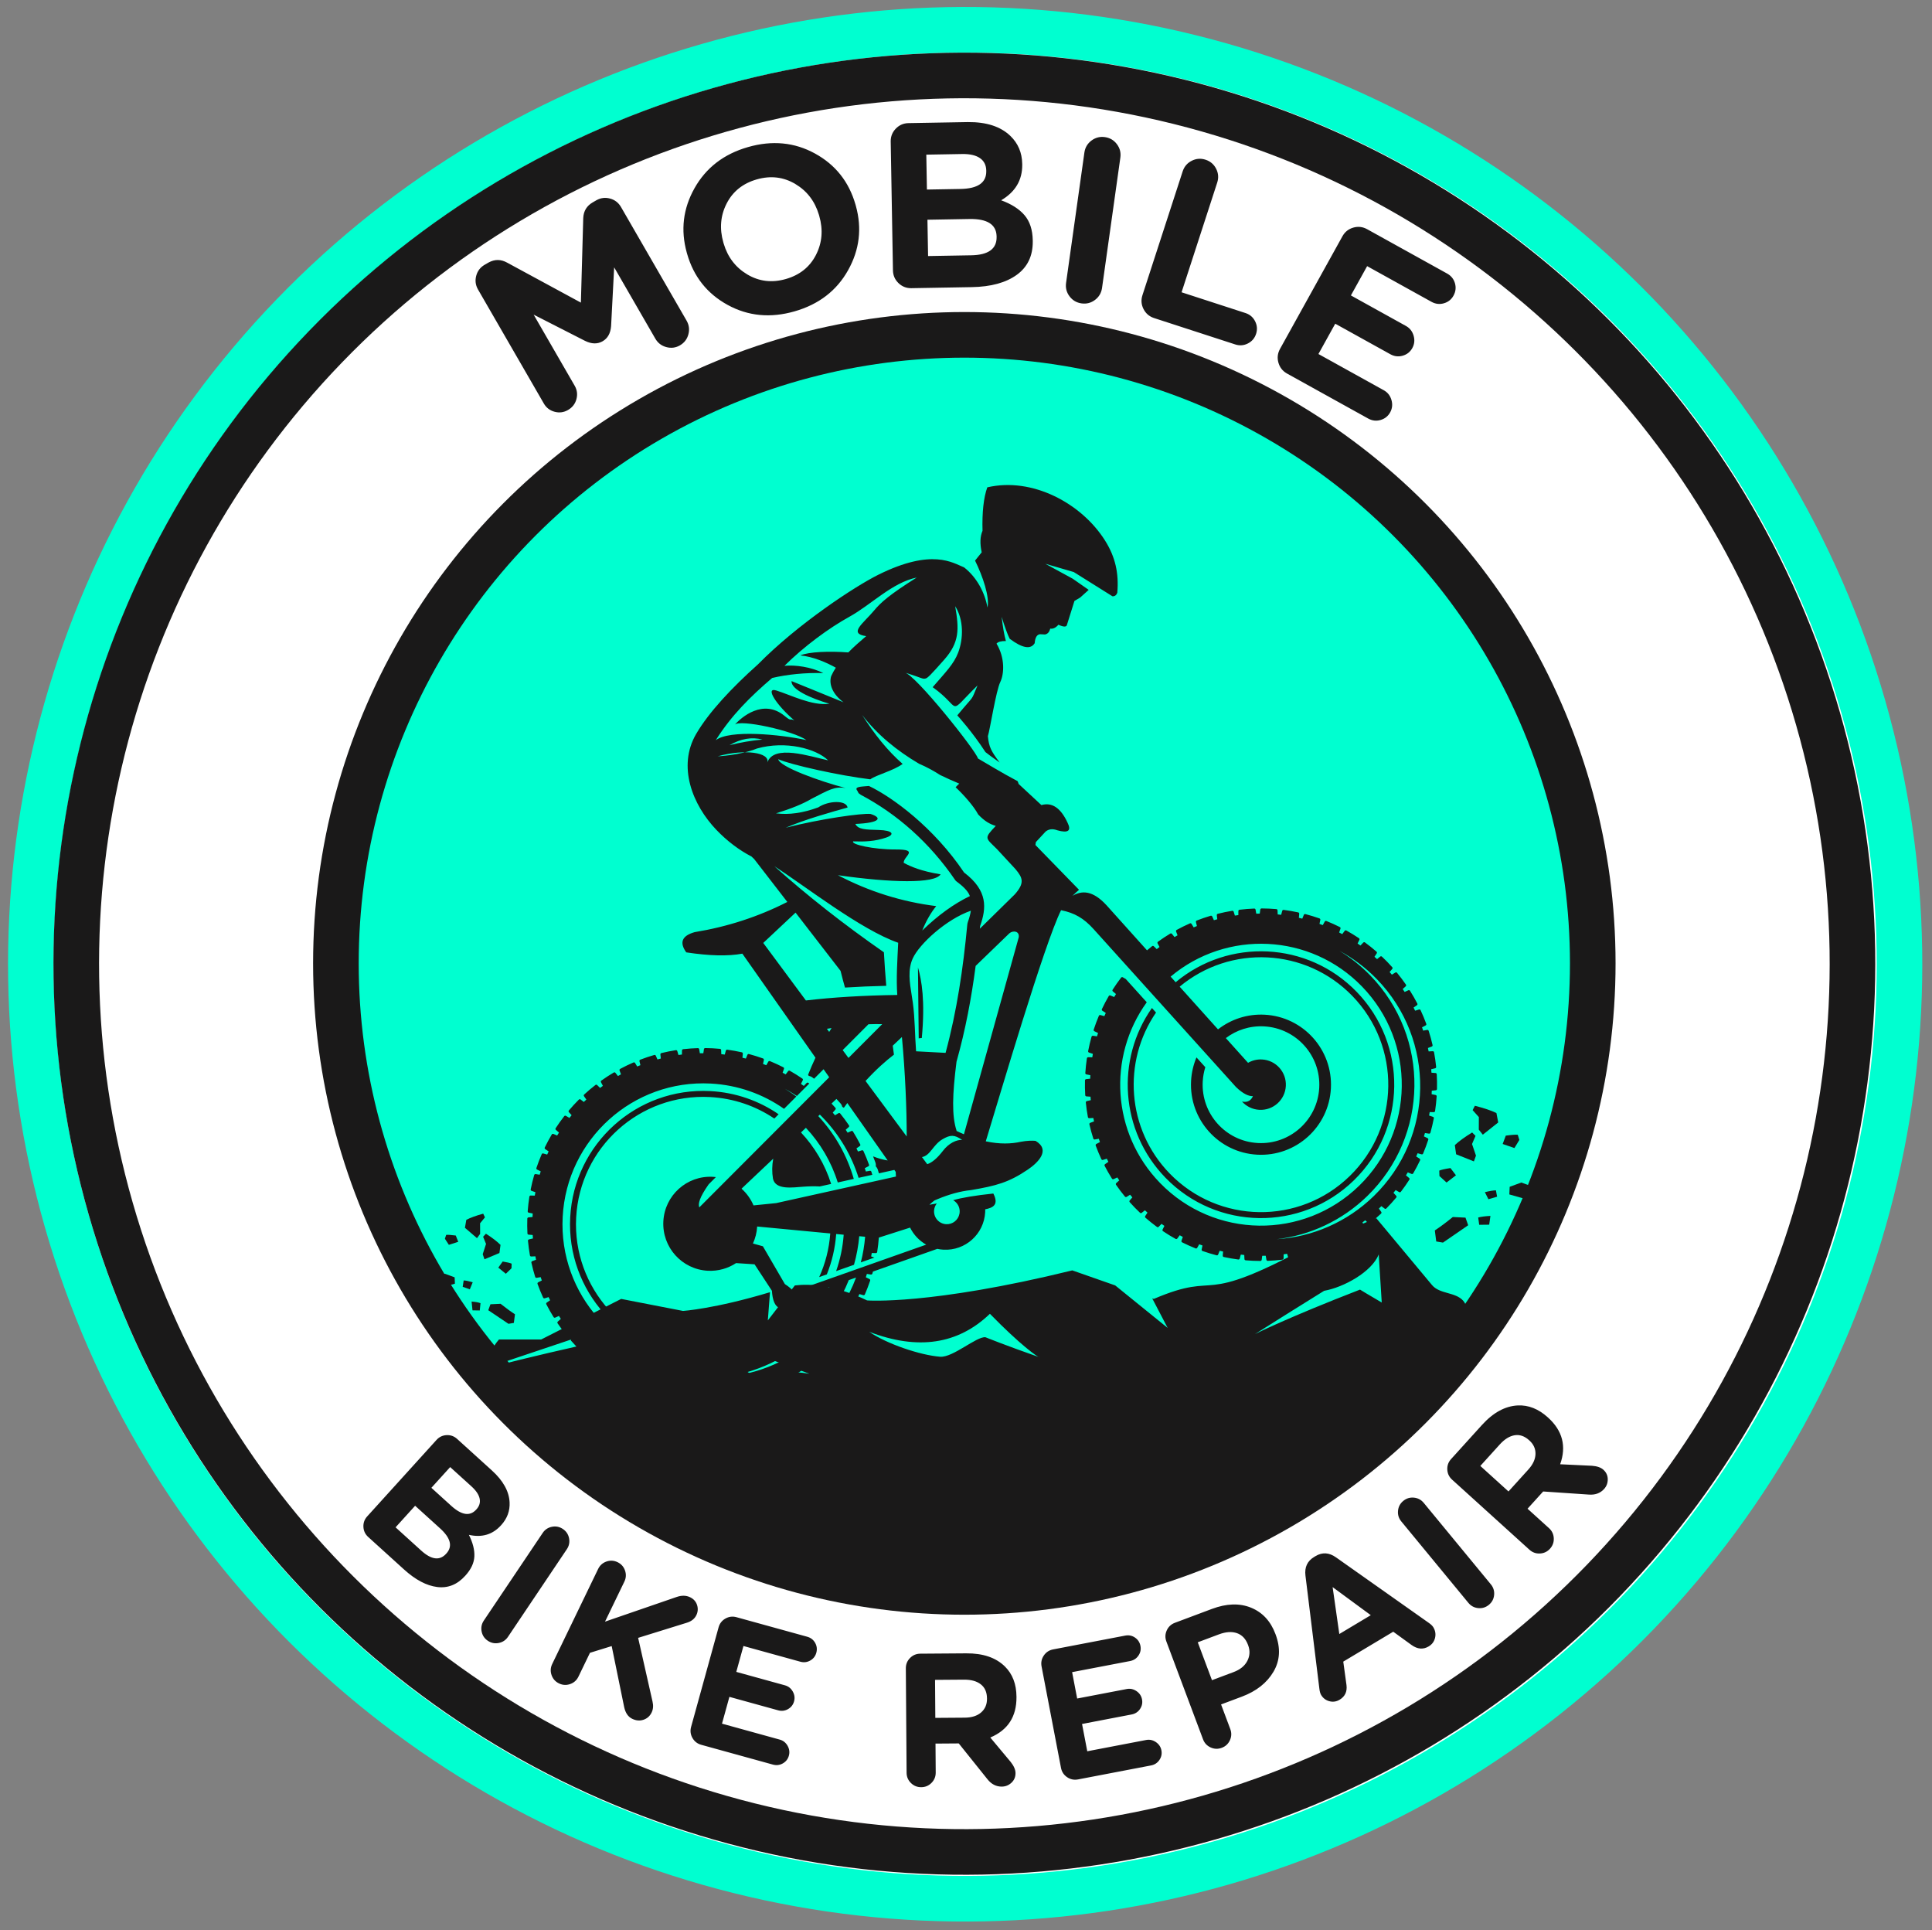
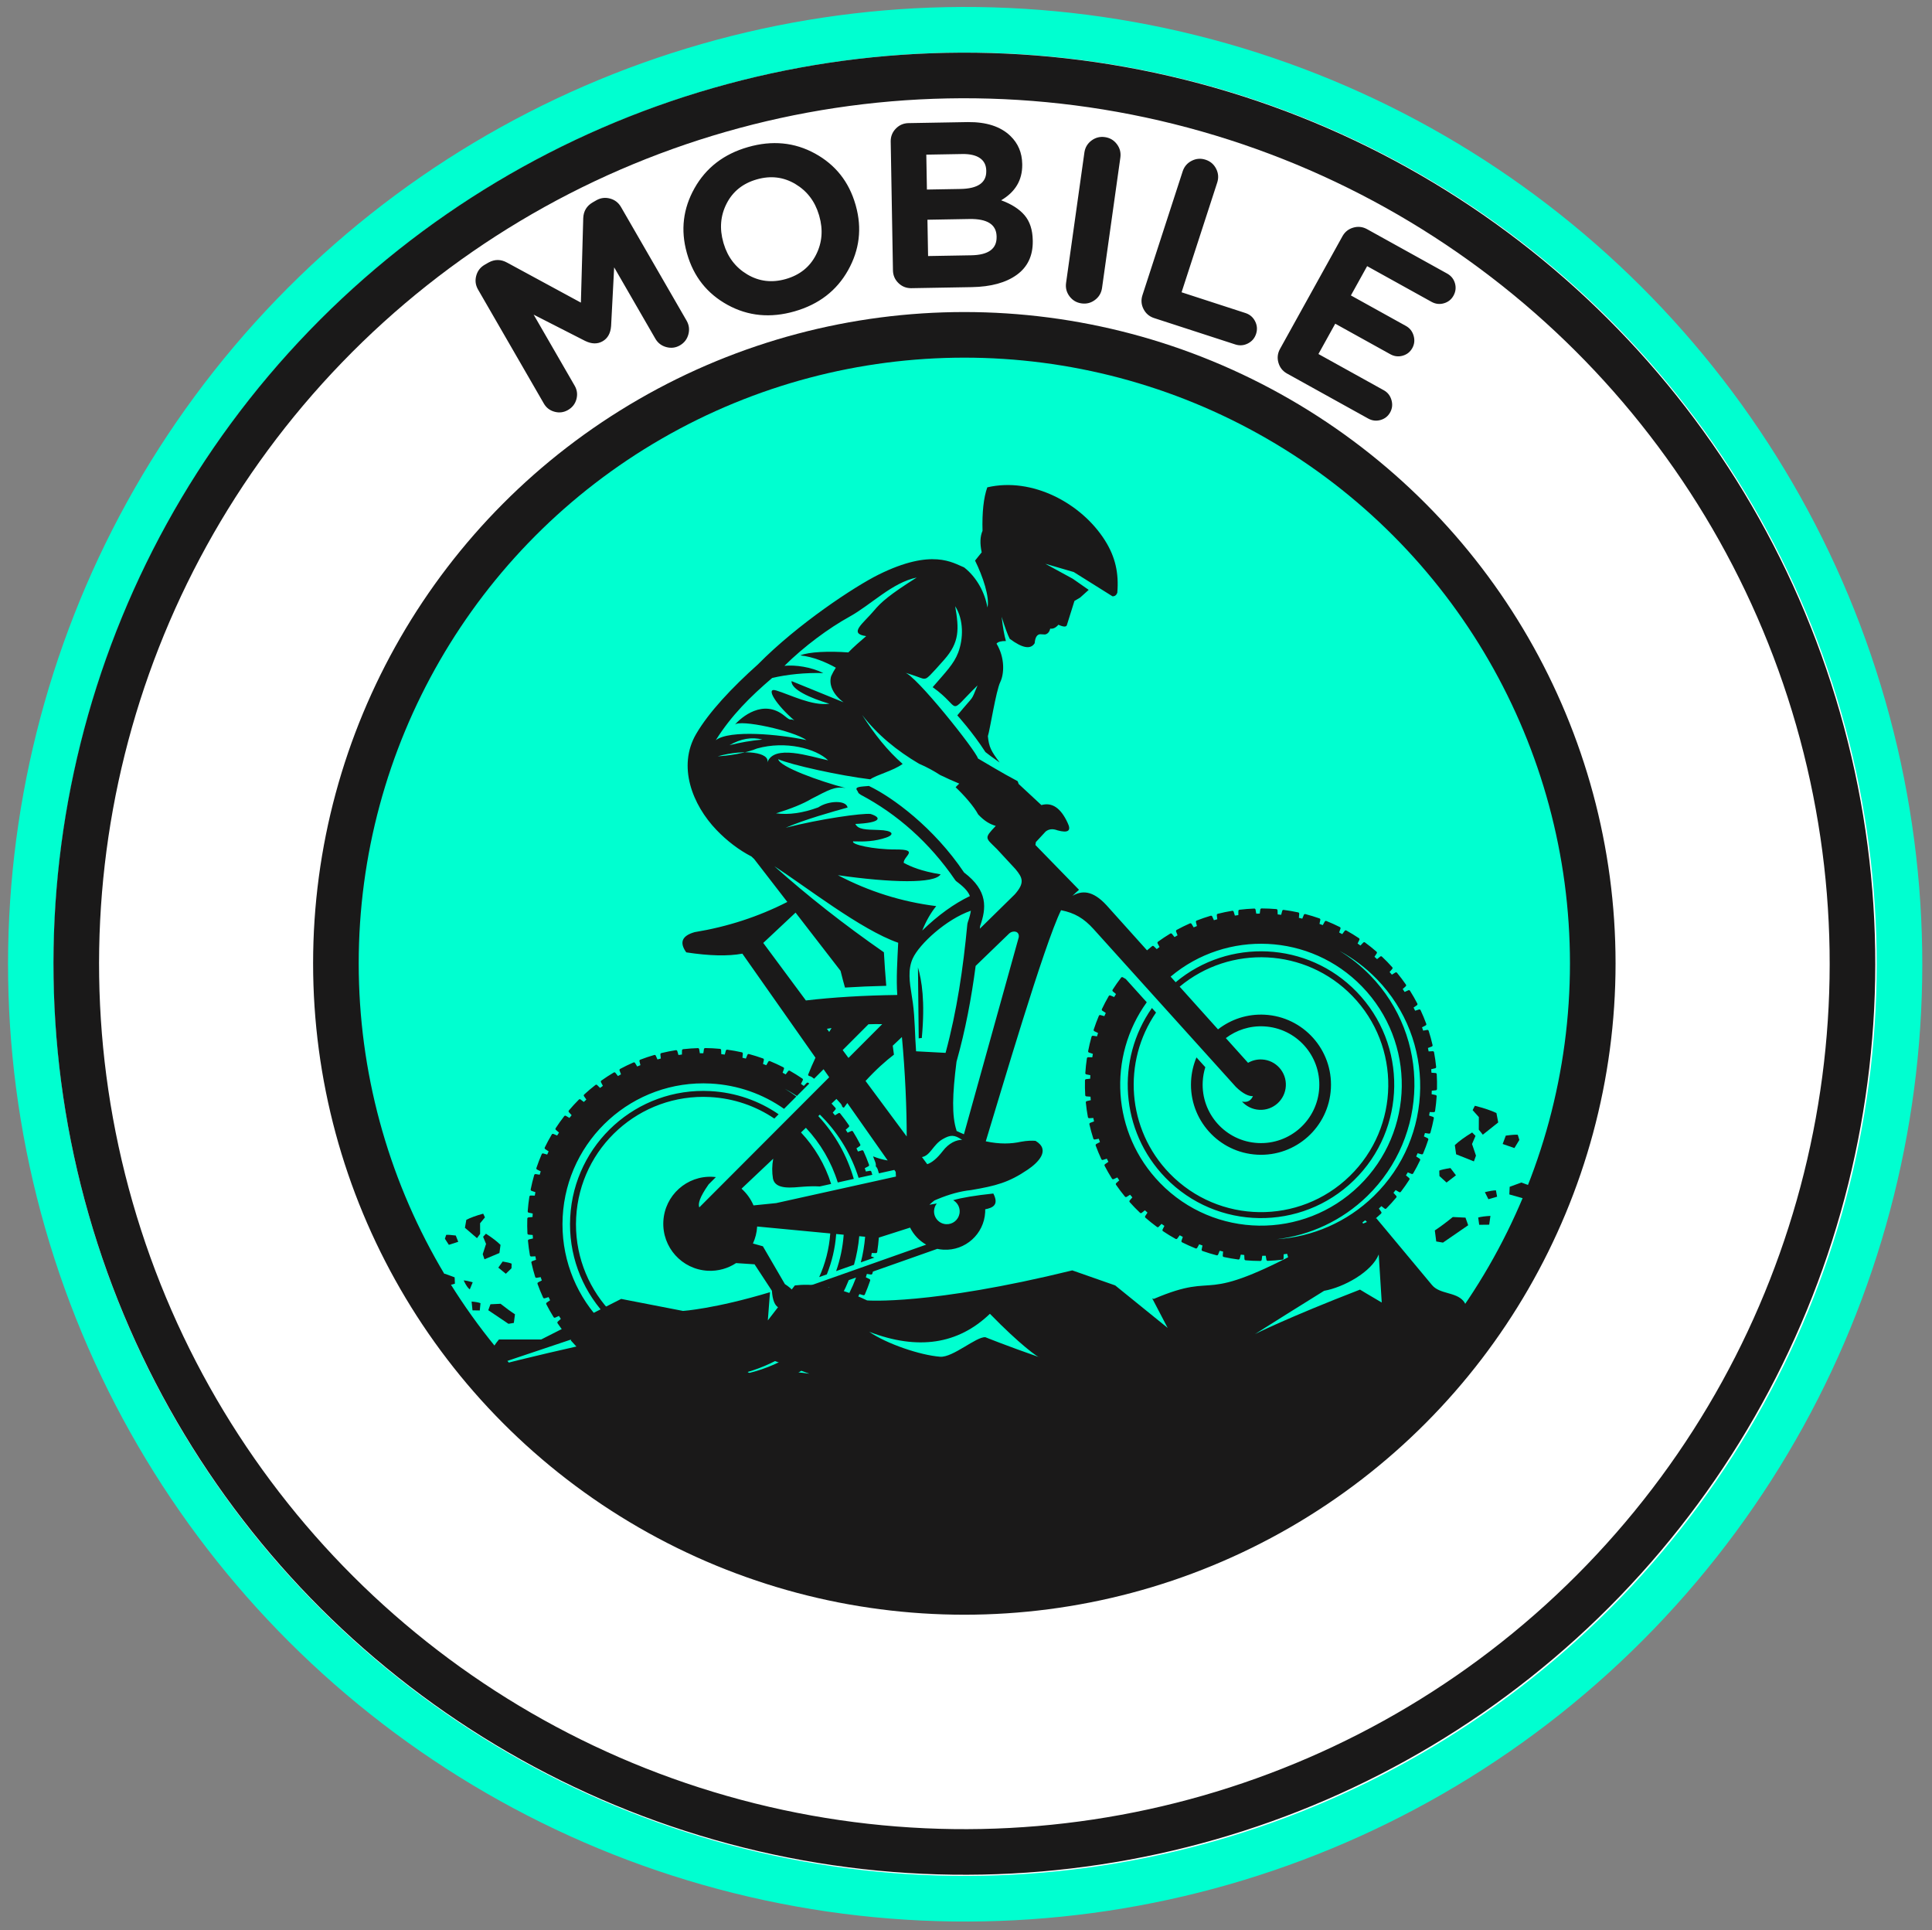
<svg xmlns="http://www.w3.org/2000/svg" width="1737px" height="1735px" viewBox="0 0 1737 1735" version="1.1">
  <rect x="0" y="0" width="1737" height="1735" fill="#808080" stroke="none" />
  <title>A0</title>
  <g id="A0" stroke="none" stroke-width="1" fill="none" fill-rule="evenodd">
    <g id="LOGO" transform="translate(-171.248, -172.212)">
      <circle id="Oval" stroke="#00FFD0" stroke-width="41" fill="#FFFFFF" transform="translate(1039, 1039) scale(-1, -1) rotate(-16) translate(-1039, -1039) " cx="1039" cy="1039" r="840.004" />
      <circle id="Oval" stroke="#1A1919" stroke-width="41" fill="#FFFFFF" transform="translate(1038.283, 1038.51) scale(-1, -1) rotate(-16) translate(-1038.283, -1038.51) " cx="1038.283" cy="1038.51" r="798.454" />
-       <path d="M1343.389,1963.992 C1346.78,1950.587 1346.756,1939.359 1343.317,1930.306 C1339.879,1921.253 1332.995,1915.42 1322.667,1912.808 L1322.667,1912.808 L1322.338,1912.725 C1314.976,1910.863 1308.639,1911.189 1303.327,1913.703 C1298.015,1916.217 1293.083,1920.698 1288.53,1927.145 C1285.373,1915.591 1278.356,1908.439 1267.478,1905.688 L1267.478,1905.688 L1267.149,1905.604 C1259.348,1903.631 1252.143,1904.615 1245.535,1908.555 C1237,1913.644 1231.051,1922.836 1227.689,1936.13 L1227.689,1936.13 L1217.351,1977.003 C1216.461,1980.519 1216.94,1983.826 1218.787,1986.923 C1220.634,1990.021 1223.315,1992.014 1226.831,1992.903 L1226.831,1992.903 L1316.818,2015.664 C1320.333,2016.553 1323.64,2016.074 1326.738,2014.227 C1329.835,2012.38 1331.828,2009.699 1332.718,2006.183 L1332.718,2006.183 L1343.389,1963.992 Z M1272.954,1953.366 L1267.035,1976.769 L1242.643,1970.6 L1248.979,1945.549 C1250.341,1940.165 1252.4,1936.302 1255.155,1933.959 C1257.91,1931.616 1261.21,1930.931 1265.056,1931.904 L1265.056,1931.904 L1265.386,1931.987 C1273.516,1934.044 1276.039,1941.17 1272.954,1953.366 L1272.954,1953.366 Z M1321.14,1958.364 L1313.511,1988.524 L1288.131,1982.105 L1295.551,1952.769 C1298.719,1940.243 1304.478,1935.036 1312.828,1937.148 L1312.828,1937.148 L1313.158,1937.232 C1321.508,1939.344 1324.169,1946.388 1321.14,1958.364 L1321.14,1958.364 Z M1364.607,1867.435 C1364.979,1863.828 1364.028,1860.625 1361.754,1857.826 C1359.479,1855.028 1356.538,1853.442 1352.93,1853.07 L1352.93,1853.07 L1258.572,1843.328 C1254.965,1842.955 1251.762,1843.906 1248.963,1846.181 C1246.165,1848.455 1244.579,1851.396 1244.207,1855.004 C1243.834,1858.611 1244.785,1861.814 1247.06,1864.613 C1249.335,1867.411 1252.276,1868.997 1255.883,1869.369 L1255.883,1869.369 L1350.242,1879.112 C1353.849,1879.484 1357.052,1878.533 1359.85,1876.258 C1362.649,1873.984 1364.234,1871.043 1364.607,1867.435 Z M1365.602,1719.869 C1365.453,1716.019 1364.114,1712.895 1361.583,1710.497 C1359.052,1708.1 1355.975,1706.971 1352.351,1707.11 C1349.18,1707.232 1346.168,1708.539 1343.315,1711.031 L1343.315,1711.031 L1298.856,1749.321 L1266.31,1717.06 C1263.243,1714.003 1259.898,1712.544 1256.274,1712.683 C1252.99,1712.81 1250.202,1714.051 1247.911,1716.408 C1245.62,1718.765 1244.542,1721.698 1244.678,1725.209 C1244.83,1729.173 1246.671,1732.788 1250.199,1736.054 L1250.199,1736.054 L1299.963,1782.453 L1260.042,1783.991 C1256.418,1784.131 1253.381,1785.524 1250.931,1788.17 C1248.481,1790.816 1247.326,1793.951 1247.466,1797.575 C1247.605,1801.199 1248.998,1804.236 1251.645,1806.686 C1254.291,1809.136 1257.426,1810.291 1261.05,1810.152 L1261.05,1810.152 L1355.84,1806.5 C1359.464,1806.36 1362.501,1804.967 1364.951,1802.321 C1367.401,1799.674 1368.556,1796.539 1368.416,1792.915 C1368.277,1789.291 1366.884,1786.254 1364.237,1783.804 C1361.591,1781.354 1358.456,1780.199 1354.832,1780.339 L1354.832,1780.339 L1331.05,1781.255 L1316.544,1766.843 L1359.742,1731.153 C1363.806,1727.708 1365.759,1723.946 1365.602,1719.869 Z M1342.562,1588.873 C1341.847,1585.665 1340.137,1583.201 1337.432,1581.482 C1334.726,1579.763 1331.825,1579.248 1328.728,1579.938 C1325.63,1580.628 1323.2,1582.36 1321.438,1585.133 C1319.675,1587.906 1319.139,1590.841 1319.83,1593.939 L1319.83,1593.939 L1331.55,1646.538 L1307.159,1651.974 L1297.286,1607.67 C1296.572,1604.462 1294.862,1601.999 1292.156,1600.279 C1289.451,1598.56 1286.549,1598.045 1283.452,1598.735 C1280.355,1599.426 1277.925,1601.157 1276.162,1603.93 C1274.4,1606.703 1273.864,1609.638 1274.554,1612.736 L1274.554,1612.736 L1284.426,1657.039 L1260.864,1662.29 L1249.328,1610.519 C1248.613,1607.311 1246.903,1604.848 1244.198,1603.128 C1241.492,1601.409 1238.591,1600.894 1235.494,1601.584 C1232.286,1602.299 1229.822,1604.009 1228.102,1606.715 C1226.383,1609.42 1225.881,1612.377 1226.596,1615.585 L1226.596,1615.585 L1240.942,1679.966 C1241.73,1683.506 1243.647,1686.243 1246.69,1688.177 C1249.734,1690.111 1253.025,1690.684 1256.565,1689.895 L1256.565,1689.895 L1347.163,1669.707 C1350.703,1668.919 1353.44,1667.002 1355.375,1663.959 C1357.309,1660.915 1357.882,1657.624 1357.093,1654.084 L1357.093,1654.084 L1342.562,1588.873 Z M1263.415,1397.853 C1261.851,1394.962 1259.479,1392.959 1256.299,1391.845 C1253.119,1390.731 1249.984,1391.009 1246.894,1392.681 C1244.203,1394.137 1241.936,1396.974 1240.095,1401.192 L1240.095,1401.192 L1229.313,1427.707 C1215.981,1416.88 1201.59,1415.645 1186.14,1424.004 L1186.14,1424.004 L1185.841,1424.166 C1175.873,1429.559 1169.516,1436.864 1166.771,1446.081 C1163.523,1456.987 1165.485,1469.069 1172.658,1482.326 L1172.658,1482.326 L1192.315,1518.659 C1194.041,1521.849 1196.632,1523.959 1200.088,1524.988 C1203.544,1526.017 1206.867,1525.669 1210.057,1523.943 L1210.057,1523.943 L1292.592,1479.29 C1295.782,1477.564 1297.891,1474.973 1298.921,1471.517 C1299.95,1468.061 1299.602,1464.738 1297.876,1461.548 C1296.15,1458.358 1293.559,1456.249 1290.103,1455.219 C1286.647,1454.19 1283.324,1454.538 1280.134,1456.264 L1280.134,1456.264 L1257.258,1468.641 L1247.308,1450.25 L1263.582,1412.452 C1265.898,1407.205 1265.842,1402.338 1263.415,1397.853 Z M1224.303,1456.317 L1236.923,1479.642 L1206.87,1495.902 L1194.493,1473.025 C1191.419,1467.344 1190.29,1462.22 1191.106,1457.655 C1191.922,1453.09 1194.772,1449.487 1199.656,1446.844 L1199.656,1446.844 L1199.956,1446.682 C1204.441,1444.256 1208.879,1443.884 1213.269,1445.568 C1217.659,1447.252 1221.337,1450.835 1224.303,1456.317 L1224.303,1456.317 Z M1183.636,1288.341 C1181.574,1285.781 1178.95,1284.329 1175.763,1283.985 C1172.576,1283.641 1169.747,1284.465 1167.275,1286.455 C1164.803,1288.445 1163.391,1291.074 1163.039,1294.34 C1162.686,1297.607 1163.505,1300.476 1165.495,1302.948 L1165.495,1302.948 L1199.294,1344.922 L1179.83,1360.595 L1151.362,1325.241 C1149.301,1322.682 1146.677,1321.23 1143.49,1320.886 C1140.303,1320.542 1137.473,1321.365 1135.002,1323.355 C1132.53,1325.346 1131.118,1327.974 1130.766,1331.241 C1130.413,1334.508 1131.232,1337.377 1133.222,1339.848 L1133.222,1339.848 L1161.69,1375.202 L1142.888,1390.342 L1109.622,1349.03 C1107.561,1346.47 1104.937,1345.018 1101.75,1344.674 C1098.563,1344.33 1095.733,1345.154 1093.262,1347.144 C1090.702,1349.205 1089.25,1351.829 1088.906,1355.016 C1088.562,1358.203 1089.421,1361.077 1091.482,1363.637 L1091.482,1363.637 L1132.851,1415.012 C1135.125,1417.836 1138.055,1419.442 1141.641,1419.829 C1145.226,1420.216 1148.431,1419.272 1151.256,1416.997 L1151.256,1416.997 L1223.551,1358.783 C1226.376,1356.509 1227.982,1353.579 1228.369,1349.993 C1228.756,1346.408 1227.812,1343.203 1225.537,1340.378 L1225.537,1340.378 L1183.636,1288.341 Z M1139.777,1239.616 C1137.059,1237.216 1133.9,1236.127 1130.301,1236.35 C1126.702,1236.573 1123.701,1238.043 1121.301,1240.762 L1121.301,1240.762 L1105.657,1258.472 L1090.75,1245.305 C1080.302,1236.077 1069.26,1231.201 1057.626,1230.677 C1045.991,1230.154 1035.785,1234.862 1027.006,1244.8 L1027.006,1244.8 L1026.781,1245.055 C1018.603,1254.314 1015.078,1264.468 1016.204,1275.519 C1017.331,1286.57 1023.161,1296.747 1033.694,1306.05 L1033.694,1306.05 L1060.323,1329.571 C1063.041,1331.972 1066.2,1333.061 1069.8,1332.838 C1073.399,1332.615 1076.399,1331.144 1078.8,1328.426 L1078.8,1328.426 L1140.922,1258.093 C1143.323,1255.375 1144.412,1252.216 1144.189,1248.617 C1143.966,1245.017 1142.495,1242.017 1139.777,1239.616 Z M1074.695,1262.198 L1090.239,1275.928 L1066.156,1303.195 L1050.993,1289.803 C1045.982,1285.376 1043.106,1280.757 1042.366,1275.945 C1041.626,1271.133 1043.169,1266.561 1046.996,1262.229 L1046.996,1262.229 L1047.221,1261.974 C1050.672,1258.067 1054.925,1256.077 1059.979,1256.004 C1065.032,1255.932 1069.938,1257.997 1074.695,1262.198 L1074.695,1262.198 Z M971.952,1118.14 C968.944,1116.325 965.791,1115.846 962.495,1116.703 C959.198,1117.56 956.643,1119.492 954.828,1122.501 C954.067,1123.762 953.547,1125.5 953.27,1127.715 L953.27,1127.715 L940.4,1229.347 C939.448,1236.847 941.981,1242.412 947.998,1246.042 L947.998,1246.042 L949.308,1246.833 C955.421,1250.521 961.574,1250.196 967.765,1245.857 L967.765,1245.857 L1051.669,1187.08 C1053.714,1185.666 1055.116,1184.328 1055.877,1183.067 C1057.634,1180.155 1058.132,1177.081 1057.372,1173.843 C1056.612,1170.605 1054.777,1168.108 1051.865,1166.351 C1047.013,1163.424 1042.163,1163.675 1037.315,1167.103 L1037.315,1167.103 L1020.084,1179.54 L975.251,1152.492 L978.069,1132.353 C978.94,1125.863 976.901,1121.125 971.952,1118.14 Z M971.605,1177.294 L999.844,1194.33 L965.438,1219.437 L971.605,1177.294 Z M913.557,1087.918 C910.207,1086.529 906.866,1086.524 903.534,1087.904 C900.202,1089.283 897.842,1091.648 896.453,1094.998 L896.453,1094.998 L860.131,1182.628 C858.742,1185.979 858.737,1189.32 860.116,1192.652 C861.496,1195.984 863.86,1198.344 867.211,1199.733 C870.561,1201.122 873.902,1201.126 877.234,1199.747 C880.566,1198.368 882.927,1196.003 884.315,1192.653 L884.315,1192.653 L920.638,1105.022 C922.026,1101.672 922.031,1098.331 920.652,1094.999 C919.272,1091.667 916.908,1089.306 913.557,1087.918 Z M772.993,1045.342 C769.806,1044.537 766.727,1044.929 763.754,1046.516 C760.782,1048.103 758.866,1050.6 758.005,1054.006 C757.256,1056.973 757.811,1060.562 759.671,1064.772 L759.671,1064.772 L771.897,1090.652 C754.904,1093.141 744.257,1102.902 739.957,1119.934 L739.957,1119.934 L739.873,1120.264 C737.099,1131.252 738.176,1140.875 743.104,1149.133 C748.936,1158.905 759.159,1165.636 773.774,1169.326 L773.774,1169.326 L813.827,1179.439 C817.343,1180.327 820.65,1179.847 823.747,1177.998 C826.843,1176.15 828.836,1173.468 829.723,1169.952 L829.723,1169.952 L852.696,1078.967 C853.584,1075.451 853.104,1072.144 851.256,1069.048 C849.408,1065.951 846.725,1063.959 843.209,1063.071 C839.693,1062.183 836.386,1062.663 833.29,1064.511 C830.193,1066.359 828.201,1069.042 827.313,1072.558 L827.313,1072.558 L820.945,1097.777 L800.672,1092.658 L783.855,1055.098 C781.558,1049.842 777.938,1046.59 772.993,1045.342 Z M789.572,1113.701 L815.285,1120.193 L806.92,1153.323 L781.702,1146.956 C775.438,1145.374 770.902,1142.739 768.093,1139.049 C765.285,1135.359 764.56,1130.822 765.919,1125.437 L765.919,1125.437 L766.003,1125.108 C767.251,1120.163 769.981,1116.644 774.191,1114.551 C778.402,1112.458 783.529,1112.175 789.572,1113.701 L789.572,1113.701 Z" id="BIKEREPAIR" fill="#1A1919" fill-rule="nonzero" transform="translate(1053.401, 1530.517) rotate(118) translate(-1053.401, -1530.517) " />
      <circle id="Oval" stroke="#1A1919" stroke-width="41" fill="#00FFD0" cx="1038.248" cy="1038.212" r="565" />
-       <path d="" id="Oval" stroke="#1A1919" stroke-width="41" stroke-linecap="round" stroke-linejoin="round" />
      <g id="shutterstock_1345553207" transform="translate(451.248, 598.212)" fill="#1A1919">
        <path d="M957.318,669 L899.202,693.029 C793.709,750.419 819.632,715.085 757.314,741.625 L755.926,741.14 L769.795,767.679 L722.641,729.486 L684.066,715.977 C555.653,747.475 499.584,742.975 499.584,742.975 C470.171,728.863 448.019,727.865 434.615,729.509 L410.329,760.93 L412.289,735.58 C362.662,750.546 334.095,752.426 334.095,752.426 C297.017,745.227 278.478,741.625 278.478,741.625 C230.551,765.924 206.586,778.073 206.586,778.073 C181.266,778.073 168.605,778.073 168.605,778.073 C155.952,792.996 155.507,807.793 167.271,822.464 C177.572,835.312 211.115,861.794 267.898,901.91 C412.019,981.032 523.38,1016.892 601.982,1009.491 C709.625,999.356 791.122,980.324 846.474,952.393 C835.507,941.319 923.67,906.658 977.273,860.47 C1030.138,814.918 1048.471,757.859 1035.507,743.242 C1028.444,735.28 1014.373,737.437 1007.449,729.133 L957.318,669 Z M243.79,783.142 C199.806,793.068 168.2,800.839 148.977,806.454 C215.16,784.254 248.252,773.153 248.252,773.153 C266.842,777.592 276.138,779.812 276.138,779.812 C254.572,782.034 243.79,783.142 243.79,783.142 Z M398.798,811.552 C411.288,806.815 427.567,805.914 447.632,808.851 C423.215,799.852 411.007,795.352 411.007,795.352 C390.208,798.051 379.808,799.402 379.808,799.402 C392.469,807.502 398.798,811.552 398.798,811.552 Z M605.933,776.049 C597.828,775.326 576.675,794.477 565.238,793.597 C547.326,792.22 517.084,781.988 501.484,771.189 C545.142,787.94 581.315,782.542 610.001,754.99 C636.574,782.284 653.499,794.599 654.764,794.137 C624.923,783.743 605.933,776.049 605.933,776.049 Z M848.334,773.215 C872.726,757.876 888.734,747.798 910.462,734.337 C928.077,731.214 953.273,717.392 959.564,701.667 C961.374,730.467 962.278,744.866 962.278,744.866 C951.428,738.566 942.744,733.257 942.744,733.257 C877.634,758.453 848.334,773.215 848.334,773.215 L848.334,773.215 Z" id="Fill-9" />
        <path d="M1043.56,592 C1036.701,596.219 1031.513,600.007 1028,603.366 C1028.771,608.87 1029.157,611.622 1029.157,611.622 C1039.804,615.874 1045.128,618 1045.128,618 C1046.377,614.547 1047,612.819 1047,612.819 C1044.639,605.868 1043.459,602.394 1043.459,602.394 C1045.546,597.514 1046.589,595.075 1046.589,595.075 C1044.569,593.024 1043.56,592 1043.56,592" id="Fill-10" />
        <path d="M1024.059,624 C1018.914,624.804 1015.559,625.568 1014,626.29 C1014.11,629.554 1014.165,631.185 1014.165,631.185 C1018.409,635.061 1020.53,637 1020.53,637 C1026.177,632.661 1029,630.492 1029,630.492 C1025.707,626.165 1024.059,624 1024.059,624" id="Fill-11" />
        <path d="M1026.187,668 C1020.207,672.872 1014.813,676.891 1010,680.059 C1010.854,686.669 1011.281,689.976 1011.281,689.976 C1015.313,690.66 1017.33,691 1017.33,691 C1032.444,680.595 1040,675.394 1040,675.394 C1038.384,670.837 1037.574,668.557 1037.574,668.557 C1029.984,668.187 1026.187,668 1026.187,668" id="Fill-12" />
        <path d="M1060,667 C1055.297,667.251 1051.632,667.731 1049,668.437 C1049.597,672.812 1049.895,675 1049.895,675 C1055.892,674.928 1058.892,674.892 1058.892,674.892 C1059.629,669.631 1060,667 1060,667" id="Fill-13" />
        <path d="M1046.005,568 C1054.285,570.105 1060.748,572.284 1065.393,574.539 C1066.464,580.173 1067,582.99 1067,582.99 C1057.764,590.33 1053.146,594 1053.146,594 C1050.739,590.978 1049.536,589.468 1049.536,589.468 C1049.572,581.941 1049.589,578.177 1049.589,578.177 C1045.864,574.006 1044,571.921 1044,571.921 C1045.336,569.307 1046.005,568 1046.005,568" id="Fill-14" />
        <path d="M1073.804,594.849 C1079.189,594.111 1082.777,593.854 1084.568,594.078 C1085.522,597.168 1086,598.711 1086,598.711 C1083.036,603.571 1081.556,606 1081.556,606 C1074.52,603.573 1071,602.358 1071,602.358 C1072.869,597.353 1073.804,594.849 1073.804,594.849" id="Fill-15" />
        <path d="M1087.766,637 C1094.749,639.603 1100.94,641.615 1106.344,643.036 C1107.448,649.212 1108,652.3 1108,652.3 C1104.434,654.1 1102.651,655 1102.651,655 C1085.548,650.128 1077,647.691 1077,647.691 C1077.197,643.131 1077.297,640.851 1077.297,640.851 C1084.277,638.283 1087.766,637 1087.766,637" id="Fill-16" />
        <path d="M1055,645.668 C1059.14,644.652 1062.45,644.095 1064.926,644 C1065.643,647.826 1066,649.739 1066,649.739 C1060.789,651.246 1058.181,652 1058.181,652 C1056.059,647.779 1055,645.668 1055,645.668" id="Fill-17" />
        <path d="M545.987,507.456 C546.723,507.161 548.749,507.11 548.749,507.11 C551.879,473.731 548.654,455.184 545.314,443.641 L545.987,507.456 Z M539.657,468.29 L539.621,468.336 C540.008,470.737 540.392,473.111 540.705,475.431 C542.672,489.96 542.474,504.41 543.619,519.031 L570.137,520.44 C580.351,482.69 585.959,444.291 589.637,405.379 C589.732,404.383 589.916,403.545 590.248,402.602 C591.547,398.931 592.438,395.656 592.871,392.66 C570.689,400.357 546.521,422.6 540.606,435.577 C536.019,445.641 537.84,457.27 539.613,468.29 L539.657,468.29 Z M513.16,494.636 C509.292,494.515 505.175,494.543 500.812,494.718 L477.621,517.947 L482.846,524.997 L513.16,494.636 Z M467.623,498.144 C466.241,498.356 464.845,498.577 463.433,498.809 L465.506,501.605 C466.203,500.443 466.908,499.29 467.623,498.144 Z M444.548,473.333 C469.015,470.46 496.405,468.814 526.717,468.394 C525.689,453.778 526.738,438.128 527.536,421.464 C493.894,409.761 443.984,370.541 416.181,352.661 C446.022,379.333 478.856,405.124 514.684,430.031 C515.233,439.916 515.939,449.961 516.804,460.162 C503.884,460.456 491.518,460.982 479.703,461.74 C478.472,457.489 477.142,452.479 475.717,446.71 L435.263,394.368 L406.215,421.624 L444.548,473.333 Z M498.193,545.699 L535.184,595.597 C535.248,571.182 533.815,537.618 530.88,506.2 L522.636,513.996 C522.985,516.665 523.343,519.342 523.712,522.033 C516.281,527.729 507.59,535.424 498.193,545.699 Z M548.926,614.134 L553.656,620.516 C557.996,619.074 562.644,615.14 567.601,608.706 C573.11,601.458 580.08,598.428 585.036,598.688 C577.952,593.845 574.464,594.008 567.477,598.029 C558.802,603.022 556.614,612.67 548.926,614.134 Z M525.296,627.421 L524.067,625.671 L510.203,628.741 C509.883,627.639 509.553,626.538 509.21,625.443 C508.845,624.273 508.2,623.253 507.369,622.44 C507.544,621.286 507.44,620.078 507.023,618.915 C506.366,617.09 505.677,615.276 504.955,613.477 C509.589,615.324 513.99,616.504 518.091,617.169 L481.806,565.54 C480.772,566.917 479.735,568.327 478.694,569.768 C478.248,569.447 477.771,569.18 477.273,568.971 C477.008,567.843 476.472,566.766 475.662,565.847 C474.472,564.493 473.26,563.159 472.026,561.843 L467.612,566.018 C468.797,567.282 469.961,568.564 471.105,569.864 C471.493,570.305 471.493,570.956 471.108,571.398 L468.697,574.168 C469.381,574.961 470.06,575.76 470.73,576.568 L473.86,574.655 C474.361,574.348 475.002,574.46 475.372,574.917 C478.155,578.361 480.795,581.923 483.282,585.588 C483.614,586.074 483.533,586.721 483.095,587.113 L480.358,589.555 C480.938,590.43 481.509,591.31 482.071,592.197 L485.417,590.689 C485.954,590.45 486.575,590.639 486.884,591.139 C489.218,594.902 491.399,598.762 493.409,602.71 C493.677,603.233 493.516,603.865 493.032,604.199 L490.008,606.28 C490.474,607.222 490.928,608.171 491.374,609.122 L494.888,608.047 C495.449,607.875 496.041,608.142 496.286,608.675 C498.128,612.702 499.809,616.805 501.308,620.973 C501.508,621.527 501.269,622.132 500.748,622.402 L497.481,624.091 C497.825,625.087 498.158,626.084 498.483,627.084 L502.105,626.459 C502.684,626.358 503.238,626.698 503.413,627.258 C503.706,628.188 503.987,629.122 504.26,630.059 L491.932,632.789 C485.678,612.887 474.804,594.106 459.279,578.128 C458.563,577.391 457.841,576.664 457.112,575.945 L455.698,577.28 C471.102,593.885 481.73,613.286 487.614,633.747 L473.205,636.938 C467.455,618.432 457.56,601.674 444.557,587.814 L440.144,591.987 C452.404,605.059 461.76,620.834 467.254,638.256 L466.554,638.412 L461.303,639.575 L457.046,640.518 C452.325,640.269 447.449,640.357 442.446,640.726 C432.451,641.461 417.32,643.843 414.975,633.64 C413.977,627.703 414.047,621.685 415.18,615.588 L386.687,642.527 C391.311,646.66 395.011,651.789 397.462,657.555 L417.774,655.502 L525.503,631.635 C525.39,630.249 525.322,628.845 525.296,627.421 Z M465.513,542.36 L460.446,535.15 L451.924,543.685 C451.414,543.296 450.902,542.909 450.387,542.526 C449.403,541.791 448.287,541.341 447.141,541.171 C446.959,540.817 446.745,540.477 446.503,540.155 C448.599,534.904 450.82,529.783 453.164,524.79 L387.427,431.257 C374.619,433.655 357.81,433.269 336.997,430.099 C330.607,421.195 333.123,415.135 344.545,411.921 C374.106,407.074 401.876,398.029 427.856,384.783 L398.103,346.287 L395.629,343.925 C384.514,338.203 373.629,329.949 364.15,320.056 C342.52,297.486 328.886,262.859 345.898,233.741 C357.341,214.153 377.976,192.196 401.414,171.26 C437.244,134.867 488.628,101.067 509.915,90.532 C558.148,66.662 576.631,79.997 586.797,84.046 C598.24,92.95 605.604,107.05 607.784,120.092 C609.943,110.84 603.645,92.101 596.64,77.928 C598.413,75.74 600.463,73.191 602.61,70.489 C600.905,62.633 601.153,56.19 603.357,51.158 C602.905,34.436 604.334,21.414 607.639,12.09 C647.962,2.664 692.248,26.276 713.414,59.762 C722.776,74.58 726.021,89.219 724.532,106.85 C723.71,109.034 722.265,110.093 720.199,110.026 L685.376,88.216 C685.376,88.216 676.845,85.734 659.785,80.77 C659.785,80.77 668.025,85.266 684.502,94.258 L698.816,104.248 L691.13,111.165 C687.705,113.197 685.993,114.213 685.993,114.213 C681.556,128.368 679.338,135.443 679.338,135.443 C679.006,137.752 676.423,137.797 671.59,135.587 C669.178,138.343 666.718,139.505 664.217,139.069 C663.519,142.112 661.953,143.873 659.515,144.353 C656.574,144.198 655.104,144.119 655.104,144.119 C652.285,144.363 650.667,147.044 650.254,152.164 C646.677,158.029 639.19,156.709 627.794,148.203 C625.904,144.523 623.489,137.938 620.547,128.448 C621.617,137.796 622.89,145.059 624.369,150.235 C620.066,150.164 617.259,150.938 615.952,152.556 C623.77,165.63 622.767,180.002 619.317,187.098 C615.443,195.063 610.077,229.814 608.167,235.763 C609.145,245.566 611.045,249.129 618.755,259.415 C612.845,255.291 608.068,251.833 605.957,250.041 C594.475,232.191 580.68,217.059 580.68,217.059 C597.036,197.237 592.374,205.554 598.858,190.135 C570.455,218.074 585.936,211.215 558.538,191.718 C570.187,178.182 577.524,170.966 581.446,160.69 C586.222,148.166 586.545,131.084 578.771,118.938 C582.366,139.618 582.686,151.382 568.967,166.936 C556.892,180.631 553.984,183.436 552.315,183.87 C549.121,184.701 549.492,183.439 533.253,178.51 C542.638,179.858 597.655,249.035 599.256,255.807 C605.226,259.236 621.137,268.973 634.883,276.187 C635.249,276.968 635.558,277.803 635.809,278.692 L656.281,297.698 C665.862,294.965 673.724,300.29 679.867,313.68 C683.401,320.838 680.333,323.073 670.666,320.386 C666.509,318.81 662.988,319.176 660.103,321.484 C654.237,327.814 651.305,330.98 651.305,330.98 C651.2,331.893 651.071,332.765 650.918,333.599 L690.11,373.848 C687.993,375.687 686.031,377.521 684.241,379.288 C692.495,374.444 702.269,374.037 714.887,387.801 L751.245,428.273 C752.744,426.995 754.267,425.745 755.814,424.524 C756.274,424.161 756.925,424.194 757.345,424.606 L759.98,427.174 C760.812,426.532 761.648,425.899 762.49,425.275 L760.752,422.034 C760.474,421.516 760.62,420.881 761.094,420.538 C764.68,417.942 768.373,415.492 772.165,413.208 C772.668,412.904 773.307,413.02 773.675,413.479 L775.967,416.356 C776.873,415.824 777.784,415.303 778.701,414.789 L777.382,411.352 C777.17,410.804 777.395,410.194 777.909,409.912 C781.793,407.789 785.767,405.83 789.817,404.043 C790.353,403.807 790.974,404.002 791.279,404.504 L793.193,407.646 C794.159,407.233 795.129,406.827 796.104,406.432 L795.224,402.857 C795.084,402.285 795.384,401.708 795.929,401.493 C800.05,399.879 804.242,398.445 808.482,397.184 C809.046,397.016 809.637,397.288 809.876,397.824 L811.381,401.18 C812.391,400.889 813.401,400.607 814.417,400.338 L813.993,396.688 C813.925,396.104 814.295,395.568 814.864,395.424 C819.156,394.342 823.494,393.444 827.861,392.726 C828.44,392.63 828.993,392.973 829.163,393.535 L830.236,397.05 C831.271,396.89 832.307,396.74 833.347,396.6 L833.384,392.93 C833.389,392.342 833.823,391.857 834.406,391.785 C838.8,391.249 843.216,390.89 847.64,390.724 C848.225,390.701 848.731,391.11 848.831,391.689 L849.453,395.309 C850.501,395.281 851.547,395.266 852.595,395.261 L853.09,391.621 C853.171,391.038 853.661,390.611 854.249,390.613 C858.675,390.628 863.102,390.819 867.513,391.204 C868.096,391.256 868.547,391.726 868.574,392.313 L868.739,395.99 C869.78,396.092 870.821,396.207 871.861,396.33 L872.81,392.776 C872.962,392.208 873.503,391.845 874.085,391.921 C878.474,392.488 882.84,393.241 887.167,394.173 C887.741,394.296 888.13,394.821 888.081,395.406 L887.785,399.071 C888.809,399.302 889.829,399.541 890.848,399.793 L892.236,396.382 C892.457,395.838 893.039,395.546 893.607,395.693 C897.891,396.806 902.124,398.108 906.299,399.576 C906.855,399.771 907.173,400.34 907.054,400.915 L906.3,404.51 C907.289,404.868 908.273,405.234 909.255,405.612 L911.053,402.412 C911.342,401.9 911.954,401.682 912.501,401.901 C916.609,403.543 920.648,405.362 924.605,407.344 C925.131,407.608 925.376,408.212 925.184,408.767 L923.988,412.24 C924.922,412.72 925.851,413.212 926.777,413.713 L928.961,410.762 C929.313,410.29 929.948,410.152 930.462,410.438 C934.333,412.586 938.111,414.897 941.786,417.366 C942.275,417.693 942.441,418.321 942.182,418.849 L940.56,422.144 C941.425,422.74 942.283,423.345 943.136,423.958 L945.673,421.307 C946.08,420.881 946.727,420.825 947.202,421.174 C950.771,423.793 954.23,426.564 957.569,429.474 C958.01,429.86 958.097,430.505 957.774,430.994 L955.753,434.06 C956.534,434.759 957.31,435.465 958.077,436.177 L960.927,433.865 C961.381,433.495 962.031,433.521 962.458,433.925 C964.066,435.448 965.65,436.995 967.193,438.584 C968.738,440.174 970.241,441.799 971.717,443.452 C972.107,443.891 972.113,444.541 971.731,444.987 L969.342,447.773 C970.034,448.563 970.718,449.355 971.394,450.157 L974.512,448.22 C975.008,447.91 975.651,448.017 976.023,448.47 C978.835,451.892 981.506,455.428 984.024,459.075 C984.357,459.557 984.284,460.205 983.847,460.6 L981.128,463.065 C981.718,463.934 982.298,464.811 982.869,465.692 L986.205,464.161 C986.738,463.916 987.361,464.102 987.675,464.599 C990.036,468.345 992.241,472.19 994.277,476.124 C994.549,476.643 994.393,477.278 993.912,477.613 L990.904,479.719 C991.379,480.658 991.842,481.602 992.297,482.551 L995.799,481.449 C996.36,481.274 996.955,481.536 997.203,482.07 C999.074,486.084 1000.778,490.175 1002.303,494.334 C1002.504,494.884 1002.271,495.493 1001.751,495.765 L998.504,497.478 C998.856,498.469 999.194,499.466 999.523,500.464 L1003.136,499.812 C1003.712,499.707 1004.272,500.042 1004.45,500.602 C1005.801,504.822 1006.983,509.094 1007.973,513.412 C1008.104,513.983 1007.798,514.557 1007.248,514.762 L1003.803,516.057 C1004.025,517.083 1004.237,518.112 1004.44,519.143 L1008.106,518.948 C1008.694,518.916 1009.206,519.32 1009.312,519.897 C1010.123,524.253 1010.753,528.641 1011.198,533.052 C1011.257,533.634 1010.88,534.166 1010.308,534.302 L1006.734,535.151 C1006.826,536.196 1006.912,537.242 1006.985,538.288 L1010.651,538.554 C1011.237,538.597 1011.696,539.061 1011.729,539.648 C1011.99,544.072 1012.058,548.506 1011.952,552.935 C1011.937,553.523 1011.495,554.002 1010.912,554.065 L1007.262,554.461 C1007.227,555.508 1007.184,556.556 1007.13,557.602 L1010.724,558.326 C1011.3,558.44 1011.696,558.959 1011.656,559.546 C1011.364,563.965 1010.884,568.375 1010.228,572.757 C1010.139,573.337 1009.641,573.76 1009.055,573.748 L1005.389,573.682 C1005.221,574.719 1005.041,575.752 1004.853,576.785 L1008.334,577.954 C1008.89,578.142 1009.218,578.703 1009.105,579.279 C1008.266,583.629 1007.25,587.945 1006.048,592.209 C1005.888,592.775 1005.343,593.13 1004.763,593.046 L1001.128,592.519 C1000.831,593.528 1000.524,594.531 1000.205,595.535 L1003.514,597.132 C1004.041,597.387 1004.295,597.986 1004.114,598.546 C1002.735,602.754 1001.186,606.907 999.459,610.987 C999.231,611.528 998.644,611.81 998.078,611.655 L994.533,610.674 C994.113,611.638 993.682,612.597 993.239,613.553 L996.325,615.555 C996.817,615.875 996.993,616.501 996.742,617.032 C994.846,621.034 992.779,624.956 990.552,628.782 C990.255,629.29 989.638,629.496 989.097,629.27 L985.702,627.854 C985.166,628.756 984.616,629.654 984.059,630.546 L986.871,632.919 C987.32,633.3 987.416,633.943 987.099,634.439 C984.712,638.168 982.163,641.795 979.47,645.311 C979.113,645.778 978.477,645.906 977.968,645.613 L974.778,643.782 C974.133,644.608 973.478,645.428 972.814,646.241 L975.304,648.949 C975.703,649.382 975.718,650.033 975.34,650.484 C972.504,653.886 969.522,657.165 966.412,660.318 C966.001,660.737 965.352,660.783 964.883,660.429 L961.951,658.216 C961.582,658.586 961.212,658.958 960.837,659.322 C960.461,659.688 960.082,660.048 959.7,660.409 L961.829,663.404 C962.17,663.881 962.105,664.529 961.675,664.93 C958.44,667.953 955.083,670.847 951.606,673.59 C951.146,673.956 950.495,673.921 950.073,673.511 L947.438,670.943 C946.608,671.584 945.771,672.216 944.93,672.84 L946.668,676.083 C946.946,676.6 946.8,677.234 946.325,677.577 C942.74,680.173 939.048,682.623 935.255,684.907 C934.752,685.209 934.111,685.095 933.746,684.634 L931.453,681.759 C930.545,682.29 929.636,682.814 928.719,683.328 L930.038,686.763 C930.25,687.31 930.026,687.923 929.511,688.202 C925.626,690.326 921.652,692.285 917.603,694.072 C917.067,694.308 916.446,694.113 916.14,693.611 L914.227,690.469 C913.261,690.882 912.291,691.289 911.316,691.683 L912.196,695.258 C912.337,695.828 912.038,696.408 911.491,696.623 C907.37,698.236 903.18,699.67 898.936,700.931 C898.374,701.099 897.785,700.828 897.542,700.292 L896.039,696.937 C895.031,697.226 894.018,697.508 893.004,697.778 L893.427,701.427 C893.496,702.011 893.125,702.547 892.556,702.691 C888.265,703.773 883.926,704.671 879.559,705.391 C878.98,705.485 878.429,705.142 878.257,704.58 L877.184,701.065 C876.149,701.226 875.113,701.375 874.073,701.514 L874.036,705.185 C874.032,705.774 873.597,706.258 873.014,706.33 C868.62,706.867 864.204,707.225 859.78,707.393 C859.195,707.416 858.689,707.004 858.589,706.425 L857.967,702.807 C856.919,702.834 855.873,702.849 854.825,702.854 L854.33,706.495 C854.251,707.077 853.759,707.504 853.172,707.501 C848.745,707.487 844.318,707.297 839.909,706.911 C839.324,706.861 838.873,706.389 838.846,705.801 L838.681,702.125 C837.64,702.023 836.599,701.909 835.559,701.785 L834.61,705.339 C834.458,705.909 833.917,706.271 833.335,706.194 C828.946,705.627 824.58,704.876 820.253,703.942 C819.677,703.817 819.289,703.296 819.338,702.709 L819.635,699.045 C818.611,698.814 817.589,698.574 816.572,698.323 L815.184,701.733 C814.963,702.278 814.381,702.569 813.813,702.421 C809.529,701.309 805.296,700.006 801.121,698.539 C800.565,698.344 800.245,697.777 800.367,697.202 L801.12,693.605 C800.131,693.249 799.147,692.881 798.165,692.503 L796.368,695.703 C796.078,696.217 795.466,696.434 794.919,696.216 C790.81,694.572 786.772,692.755 782.815,690.771 C782.289,690.507 782.044,689.904 782.236,689.349 L783.432,685.875 C782.498,685.394 781.569,684.903 780.643,684.403 L778.457,687.354 C778.107,687.825 777.47,687.964 776.957,687.678 C773.087,685.529 769.309,683.218 765.634,680.751 C765.147,680.423 764.979,679.794 765.238,679.268 L766.862,675.971 C765.995,675.375 765.137,674.772 764.284,674.157 L761.747,676.81 C761.342,677.234 760.693,677.29 760.218,676.943 C756.649,674.322 753.19,671.552 749.853,668.641 C749.411,668.255 749.323,667.61 749.646,667.121 L751.667,664.055 C750.886,663.357 750.11,662.649 749.344,661.939 L746.493,664.248 C746.039,664.619 745.387,664.595 744.961,664.191 C743.354,662.667 741.77,661.12 740.227,659.531 C738.684,657.943 737.179,656.316 735.703,654.663 C735.313,654.226 735.307,653.575 735.689,653.128 L738.078,650.342 C737.386,649.554 736.702,648.76 736.026,647.956 L732.91,649.894 C732.41,650.205 731.769,650.098 731.396,649.646 C728.586,646.224 725.914,642.687 723.396,639.042 C723.063,638.557 723.137,637.91 723.573,637.516 L726.292,635.05 C725.702,634.181 725.122,633.304 724.549,632.423 L721.215,633.955 C720.681,634.199 720.058,634.013 719.745,633.516 C717.383,629.77 715.179,625.925 713.141,621.992 C712.871,621.47 713.028,620.839 713.508,620.502 L716.516,618.397 C716.041,617.457 715.578,616.514 715.123,615.565 L711.619,616.665 C711.06,616.841 710.465,616.579 710.217,616.046 C708.348,612.031 706.642,607.941 705.116,603.781 C704.915,603.229 705.149,602.623 705.667,602.348 L708.916,600.639 C708.564,599.647 708.226,598.649 707.897,597.652 L704.286,598.305 C703.707,598.409 703.148,598.073 702.97,597.514 C701.62,593.295 700.437,589.021 699.447,584.704 C699.314,584.132 699.622,583.559 700.172,583.353 L703.617,582.058 C703.395,581.032 703.183,580.003 702.98,578.974 L699.313,579.169 C698.726,579.2 698.213,578.796 698.106,578.219 C697.298,573.863 696.665,569.472 696.222,565.065 C696.164,564.479 696.541,563.95 697.11,563.815 L700.686,562.964 C700.594,561.919 700.508,560.874 700.435,559.828 L696.767,559.561 C696.181,559.518 695.724,559.055 695.691,558.468 C695.429,554.045 695.36,549.61 695.468,545.18 C695.483,544.592 695.924,544.113 696.507,544.051 L700.158,543.656 C700.191,542.608 700.234,541.561 700.29,540.514 L696.694,539.789 C696.119,539.673 695.724,539.157 695.764,538.571 C696.055,534.15 696.534,529.74 697.192,525.359 C697.281,524.776 697.777,524.355 698.365,524.368 L702.031,524.433 C702.199,523.398 702.379,522.363 702.568,521.331 L699.084,520.161 C698.53,519.974 698.202,519.413 698.315,518.836 C699.153,514.485 700.169,510.17 701.37,505.906 C701.53,505.34 702.076,504.985 702.657,505.069 L706.292,505.595 C706.589,504.587 706.898,503.582 707.215,502.582 L703.908,500.981 C703.378,500.727 703.123,500.129 703.306,499.571 C704.685,495.361 706.234,491.207 707.961,487.128 C708.189,486.587 708.776,486.304 709.341,486.461 L712.888,487.441 C713.309,486.477 713.741,485.517 714.181,484.562 L711.095,482.559 C710.604,482.24 710.427,481.614 710.678,481.083 C712.574,477.081 714.64,473.16 716.868,469.334 C717.165,468.827 717.78,468.619 718.321,468.845 L721.718,470.261 C722.255,469.359 722.804,468.461 723.36,467.569 L720.55,465.195 C720.1,464.817 720.004,464.172 720.32,463.676 C722.708,459.946 725.256,456.32 727.949,452.804 C728.305,452.338 728.942,452.21 729.451,452.502 L732.156,454.056 L751.006,474.956 C715.677,523.898 719.456,592.62 762.961,637.4 C811.702,687.568 891.844,688.687 941.963,639.897 C992.083,591.107 993.199,510.885 944.459,460.717 C897.929,412.825 822.794,409.648 772.468,451.9 L777.004,456.948 C824.632,417.12 895.617,420.182 939.597,465.45 C985.727,512.931 984.67,588.854 937.235,635.029 C889.8,681.204 813.953,680.146 767.823,632.666 C727.001,590.647 723.14,526.359 755.664,480.12 L756.221,480.739 L759.345,484.201 C729.03,528.297 732.957,589.092 771.661,628.93 C815.729,674.29 888.189,675.301 933.503,631.188 C978.819,587.076 979.828,514.544 935.759,469.185 C893.791,425.987 826.079,423.017 780.58,460.931 L815.073,499.324 C826.606,490.336 841.303,485.305 857.044,486.14 C891.758,487.984 918.406,517.649 916.565,552.395 C914.723,587.143 885.089,613.818 850.376,611.975 C815.662,610.132 789.014,580.468 790.855,545.72 C791.253,538.21 792.951,531.079 795.717,524.531 L803.654,533.331 C802.367,537.44 801.57,541.777 801.33,546.275 C799.798,575.234 822.005,599.952 850.932,601.488 C879.859,603.025 904.555,580.796 906.089,551.839 C907.624,522.883 885.417,498.164 856.488,496.627 C843.639,495.945 831.628,499.954 822.108,507.156 L842.087,529.396 C845.761,527.26 850.076,526.135 854.636,526.377 C867.124,527.04 876.711,537.71 876.047,550.21 C875.386,562.709 864.724,572.305 852.237,571.642 C846.005,571.311 840.497,568.488 836.624,564.188 C841.635,565.415 844.937,563.045 846.452,559.344 C842.692,559.521 837.597,557.295 831.22,551.125 L703.259,409.241 C694.451,399.477 686.199,394.635 673.965,392.201 C658.727,422.982 619.519,556.708 606.283,599.962 C618.736,602.655 629.289,602.286 637.836,600.359 C643.571,599.281 647.933,599.282 651.011,599.535 C664.966,607.777 653.119,619.223 644.182,625.296 C626.902,637.034 615.431,639.96 593.099,643.782 C583.274,644.785 573.241,647.657 563.066,651.871 C562.12,652.262 561.133,652.684 560.116,653.119 C558.515,654.34 557.009,655.633 555.595,656.997 L562.219,655.825 C560.807,657.627 559.915,659.865 559.784,662.326 C559.447,668.684 564.324,674.111 570.677,674.45 C576.49,674.758 581.522,670.698 582.596,665.133 L582.599,665.11 L582.605,665.086 L582.609,665.063 L582.609,665.061 L582.628,664.964 L582.631,664.939 L582.635,664.916 L582.638,664.89 L582.643,664.867 L582.652,664.817 L582.657,664.793 L582.675,664.671 L582.68,664.645 L582.683,664.621 L582.699,664.497 L582.702,664.473 L582.707,664.448 L582.708,664.43 L582.71,664.424 L582.713,664.399 L582.716,664.374 L582.739,664.174 L582.742,664.149 L582.743,664.139 L582.745,664.125 L582.747,664.101 L582.769,663.849 L582.769,663.844 C582.779,663.745 582.785,663.646 582.789,663.546 L582.798,663.335 L582.804,663.125 L582.804,663.123 L582.806,662.914 L582.806,662.913 L582.804,662.706 L582.798,662.497 L582.789,662.289 L582.789,662.288 L582.775,662.082 L582.775,662.08 L582.759,661.878 L582.759,661.876 L582.739,661.672 L582.715,661.468 L582.687,661.265 L582.687,661.263 L582.655,661.064 L582.655,661.062 L582.622,660.864 L582.622,660.862 L582.582,660.664 L582.582,660.663 L582.541,660.466 L582.541,660.464 L582.497,660.268 L582.497,660.266 L582.448,660.073 L582.448,660.071 L582.396,659.877 L582.396,659.876 L582.341,659.685 L582.341,659.684 L582.283,659.493 L582.283,659.492 L582.221,659.303 L582.221,659.301 L582.157,659.114 L582.157,659.112 L582.09,658.926 L582.089,658.923 L582.018,658.738 L582.018,658.737 L581.944,658.554 L581.944,658.552 L581.868,658.371 L581.866,658.369 L581.787,658.19 L581.787,658.188 L581.703,658.01 L581.703,658.008 L581.616,657.831 L581.616,657.828 L581.528,657.654 L581.527,657.653 L581.437,657.479 L581.435,657.478 L581.341,657.307 L581.339,657.305 L581.243,657.135 L581.242,657.133 L581.141,656.965 L581.141,656.964 L581.039,656.798 L581.038,656.796 L580.932,656.631 L580.931,656.63 L580.823,656.468 L580.821,656.465 L580.712,656.307 L580.71,656.304 L580.597,656.147 L580.596,656.144 L580.479,655.988 L580.477,655.985 L580.36,655.833 L580.357,655.829 L580.236,655.679 L580.235,655.675 L580.113,655.528 L580.11,655.525 L579.985,655.377 L579.982,655.375 L579.854,655.23 L579.853,655.227 L579.722,655.085 L579.72,655.082 L579.586,654.942 L579.585,654.939 L579.45,654.802 L579.447,654.799 L579.31,654.663 L579.307,654.66 L579.167,654.527 L579.022,654.393 L579.019,654.39 L578.876,654.264 L578.873,654.261 L578.727,654.134 L578.616,654.041 L578.576,654.008 L578.573,654.006 L578.422,653.884 L578.419,653.882 L578.267,653.764 L578.264,653.761 L578.23,653.736 C578.138,653.666 578.045,653.596 577.95,653.53 L577.946,653.527 L577.787,653.416 L577.784,653.413 L577.623,653.306 L577.62,653.303 L577.458,653.198 L577.289,653.093 L577.286,653.091 C577.175,653.023 577.062,652.957 576.948,652.891 L576.943,652.89 L576.994,652.879 C584.618,650.629 596.643,648.63 613.069,646.883 C618.34,657.116 612.618,659.716 605.781,661.051 C605.797,661.916 605.784,662.788 605.737,663.666 C604.696,683.323 587.933,698.413 568.295,697.37 C566.373,697.268 564.493,697.016 562.669,696.623 L504.83,717.044 C504.661,717.658 504.487,718.269 504.31,718.879 C504.146,719.443 503.597,719.794 503.017,719.706 L499.381,719.151 C499.078,720.157 498.763,721.16 498.439,722.162 L501.739,723.787 C502.265,724.046 502.515,724.647 502.327,725.203 C500.915,729.402 499.328,733.542 497.566,737.605 C497.333,738.143 496.745,738.422 496.18,738.26 L492.643,737.254 C492.215,738.215 491.778,739.172 491.33,740.124 L494.401,742.15 C494.891,742.473 495.065,743.101 494.808,743.632 C492.878,747.617 490.773,751.519 488.514,755.327 C488.215,755.833 487.597,756.033 487.058,755.804 L483.678,754.364 C483.133,755.262 482.581,756.157 482.019,757.044 L484.805,759.435 C485.251,759.817 485.344,760.464 485.023,760.956 C482.607,764.667 480.03,768.274 477.311,771.77 C476.952,772.232 476.314,772.357 475.807,772.06 L472.637,770.208 C471.984,771.03 471.324,771.847 470.655,772.653 L473.118,775.373 C473.513,775.808 473.523,776.46 473.144,776.909 C470.282,780.29 467.283,783.553 464.149,786.683 C463.733,787.098 463.084,787.14 462.619,786.782 L459.707,784.548 C458.958,785.279 458.198,786.003 457.433,786.716 L459.538,789.728 C459.875,790.209 459.805,790.856 459.372,791.254 C456.111,794.251 452.731,797.121 449.233,799.834 C448.768,800.194 448.119,800.155 447.702,799.741 L445.085,797.154 C444.251,797.787 443.41,798.412 442.563,799.028 L444.278,802.282 C444.551,802.801 444.4,803.436 443.922,803.776 C440.313,806.343 436.598,808.758 432.789,811.013 C432.283,811.312 431.644,811.191 431.28,810.73 L429.013,807.839 C428.104,808.365 427.192,808.883 426.273,809.389 L427.568,812.837 C427.775,813.387 427.546,813.995 427.029,814.274 C423.129,816.368 419.137,818.289 415.077,820.05 C414.537,820.283 413.918,820.083 413.616,819.579 L411.73,816.427 C410.762,816.836 409.79,817.237 408.814,817.627 L409.663,821.199 C409.801,821.771 409.497,822.347 408.949,822.556 C404.817,824.143 400.618,825.554 396.368,826.787 C395.805,826.95 395.215,826.674 394.979,826.138 L393.502,822.774 C392.489,823.055 391.474,823.326 390.455,823.588 L390.851,827.24 C390.914,827.824 390.541,828.357 389.971,828.498 C385.671,829.55 381.329,830.422 376.957,831.108 C376.377,831.198 375.829,830.85 375.661,830.288 L374.616,826.766 C373.579,826.917 372.536,827.055 371.494,827.183 L371.43,830.855 C371.421,831.442 370.982,831.925 370.399,831.992 C366,832.494 361.583,832.811 357.157,832.942 C356.572,832.96 356.069,832.546 355.975,831.966 L355.379,828.342 C354.331,828.362 353.285,828.37 352.237,828.367 L351.713,832.001 C351.629,832.582 351.136,833 350.548,833 C348.335,832.972 346.122,832.913 343.91,832.796 C341.7,832.678 339.493,832.506 337.289,832.296 C336.706,832.239 336.26,831.766 336.237,831.179 L336.101,827.51 C335.058,827.401 334.018,827.283 332.977,827.153 L332.002,830.693 C331.847,831.26 331.305,831.619 330.723,831.539 C326.338,830.937 321.977,830.158 317.658,829.191 C317.083,829.063 316.7,828.537 316.751,827.95 L317.076,824.294 C316.052,824.056 315.033,823.808 314.016,823.547 L312.604,826.938 C312.38,827.481 311.797,827.769 311.229,827.618 C306.955,826.471 302.728,825.146 298.565,823.643 C298.012,823.443 297.697,822.873 297.822,822.3 L298.602,818.711 C297.616,818.344 296.636,817.967 295.658,817.578 L293.835,820.766 C293.542,821.275 292.927,821.487 292.383,821.266 C288.287,819.589 284.262,817.743 280.32,815.727 C279.799,815.459 279.558,814.855 279.753,814.3 L280.978,810.839 C280.047,810.348 279.123,809.847 278.203,809.336 L275.994,812.271 C275.641,812.741 275.004,812.875 274.492,812.583 C270.64,810.405 266.874,808.071 263.217,805.576 C262.732,805.245 262.569,804.614 262.834,804.09 L264.486,800.798 C263.626,800.196 262.774,799.584 261.925,798.967 L259.365,801.602 C258.955,802.024 258.306,802.076 257.836,801.723 C254.287,799.077 250.844,796.282 247.529,793.347 C247.09,792.957 247.006,792.312 247.334,791.826 L249.382,788.769 C248.605,788.067 247.835,787.357 247.07,786.639 L244.198,788.936 C243.738,789.302 243.087,789.272 242.664,788.866 C239.473,785.794 236.414,782.586 233.488,779.259 C233.102,778.819 233.1,778.168 233.485,777.724 L235.896,774.955 C235.213,774.161 234.533,773.364 233.865,772.556 L230.733,774.469 C230.232,774.776 229.592,774.664 229.222,774.207 C226.438,770.764 223.798,767.201 221.31,763.534 C220.981,763.05 221.06,762.403 221.498,762.011 L224.235,759.569 C223.655,758.694 223.086,757.812 222.523,756.927 L219.174,758.434 C218.64,758.674 218.018,758.485 217.709,757.986 C215.375,754.22 213.194,750.362 211.184,746.414 C210.917,745.89 211.077,745.259 211.562,744.925 L214.585,742.842 C214.12,741.901 213.665,740.953 213.219,740.002 L209.705,741.076 C209.144,741.249 208.552,740.982 208.307,740.448 C206.464,736.42 204.784,732.319 203.285,728.151 C203.085,727.597 203.325,726.992 203.845,726.722 L207.114,725.031 C206.77,724.037 206.436,723.04 206.112,722.04 L202.488,722.665 C201.91,722.766 201.355,722.427 201.18,721.865 C199.858,717.638 198.716,713.354 197.754,709.03 C197.628,708.457 197.94,707.887 198.492,707.685 L201.945,706.418 C201.727,705.389 201.52,704.357 201.325,703.323 L197.651,703.493 C197.063,703.517 196.556,703.111 196.452,702.532 C195.675,698.17 195.086,693.776 194.678,689.365 C194.624,688.78 195.005,688.252 195.576,688.123 L199.162,687.298 C199.075,686.254 198.999,685.205 198.935,684.159 L195.27,683.863 C194.684,683.816 194.231,683.349 194.201,682.761 C193.977,678.336 193.942,673.901 194.087,669.472 C194.105,668.885 194.55,668.411 195.133,668.351 L198.789,667.985 C198.807,667.461 198.828,666.936 198.856,666.413 C198.883,665.891 198.918,665.368 198.955,664.845 L195.36,664.093 C194.784,663.973 194.393,663.453 194.437,662.867 C194.762,658.447 195.263,654.041 195.954,649.665 C196.047,649.084 196.548,648.668 197.135,648.682 L200.81,648.778 C200.985,647.743 201.171,646.709 201.367,645.678 L197.89,644.48 C197.336,644.289 197.013,643.724 197.128,643.149 C198.001,638.805 199.049,634.498 200.283,630.245 C200.447,629.679 200.996,629.33 201.576,629.418 L205.212,629.972 C205.515,628.965 205.83,627.962 206.154,626.962 L202.855,625.337 C202.328,625.078 202.079,624.477 202.266,623.919 C203.678,619.721 205.267,615.584 207.027,611.519 C207.26,610.981 207.848,610.702 208.413,610.863 L211.95,611.87 C212.379,610.909 212.815,609.952 213.263,609 L210.192,606.972 C209.702,606.649 209.53,606.021 209.786,605.492 C211.717,601.507 213.82,597.605 216.079,593.797 C216.379,593.292 216.996,593.089 217.537,593.319 L220.917,594.76 C221.46,593.861 222.012,592.967 222.575,592.08 L219.788,589.689 C219.342,589.306 219.249,588.66 219.57,588.168 C221.987,584.457 224.563,580.849 227.282,577.353 C227.643,576.89 228.281,576.766 228.788,577.062 L231.958,578.916 C232.61,578.093 233.271,577.277 233.939,576.471 L231.476,573.751 C231.08,573.315 231.07,572.664 231.451,572.215 C234.311,568.834 237.311,565.571 240.445,562.441 C240.86,562.026 241.509,561.983 241.975,562.34 L244.886,564.575 C245.637,563.844 246.397,563.121 247.162,562.406 L245.057,559.395 C244.718,558.914 244.79,558.266 245.223,557.868 C248.484,554.873 251.862,552.003 255.36,549.289 C255.825,548.93 256.475,548.968 256.893,549.381 L259.508,551.968 C260.343,551.335 261.183,550.712 262.032,550.096 L260.317,546.841 C260.044,546.321 260.195,545.688 260.673,545.348 C264.28,542.781 267.996,540.366 271.806,538.109 C272.311,537.81 272.951,537.931 273.314,538.393 L275.581,541.285 C276.489,540.759 277.402,540.241 278.32,539.734 L277.025,536.286 C276.82,535.737 277.048,535.127 277.565,534.85 C281.464,532.755 285.456,530.834 289.517,529.074 C290.056,528.841 290.676,529.041 290.977,529.544 L292.864,532.695 C293.833,532.287 294.803,531.886 295.781,531.497 L294.93,527.923 C294.794,527.351 295.097,526.777 295.646,526.566 C299.776,524.979 303.976,523.569 308.225,522.337 C308.79,522.174 309.38,522.448 309.614,522.986 L311.092,526.35 C312.104,526.068 313.12,525.796 314.139,525.535 L313.743,521.884 C313.679,521.3 314.052,520.766 314.622,520.626 C318.922,519.574 323.264,518.702 327.637,518.018 C328.218,517.926 328.766,518.274 328.933,518.836 L329.978,522.358 C331.015,522.207 332.057,522.068 333.099,521.939 L333.163,518.269 C333.174,517.681 333.611,517.199 334.196,517.132 C338.593,516.63 343.012,516.313 347.436,516.182 C348.023,516.164 348.524,516.577 348.618,517.156 L349.214,520.782 C350.262,520.762 351.31,520.756 352.357,520.757 L352.88,517.123 C352.964,516.54 353.459,516.118 354.047,516.124 C356.26,516.151 358.473,516.211 360.683,516.328 C362.893,516.446 365.101,516.618 367.304,516.828 C367.889,516.885 368.335,517.357 368.356,517.944 L368.493,521.614 C369.535,521.722 370.576,521.84 371.614,521.971 L372.591,518.429 C372.746,517.864 373.29,517.505 373.87,517.585 C378.255,518.187 382.616,518.966 386.937,519.932 C387.51,520.061 387.893,520.587 387.842,521.174 L387.517,524.83 C388.539,525.067 389.561,525.316 390.579,525.577 L391.988,522.184 C392.215,521.642 392.796,521.355 393.365,521.507 C397.638,522.652 401.867,523.977 406.029,525.481 C406.581,525.68 406.896,526.249 406.771,526.824 L405.991,530.413 C406.977,530.78 407.958,531.157 408.935,531.546 L410.76,528.358 C411.051,527.847 411.666,527.635 412.21,527.858 C416.306,529.535 420.333,531.381 424.273,533.397 C424.796,533.663 425.035,534.269 424.84,534.822 L423.617,538.286 C424.546,538.775 425.47,539.277 426.39,539.786 L428.6,536.853 C428.952,536.383 429.59,536.251 430.101,536.539 C433.954,538.719 437.721,541.053 441.376,543.549 C441.861,543.88 442.024,544.51 441.76,545.034 L440.108,548.326 C440.968,548.928 441.821,549.539 442.668,550.157 L445.23,547.522 C445.638,547.1 446.287,547.048 446.758,547.4 C447.036,547.608 447.314,547.817 447.591,548.025 L436.452,559.181 C432.926,556.844 429.3,554.676 425.585,552.682 C429.144,554.844 432.614,557.17 435.98,559.654 L424.904,570.749 C406.142,557.571 383.577,549.332 359.003,548.028 C289.189,544.321 229.592,597.966 225.89,667.85 C222.185,737.733 275.778,797.389 345.592,801.095 C397.613,803.858 443.952,774.769 465.728,730.851 L456.245,734.199 C434.461,772.178 392.626,796.794 345.95,794.315 C279.877,790.807 229.157,734.348 232.661,668.21 C236.166,602.071 292.57,551.299 358.643,554.807 C381.475,556.019 402.468,563.558 420.028,575.632 L416.178,579.488 C399.573,568.282 379.815,561.296 358.36,560.157 C295.239,556.806 241.354,605.309 238.006,668.493 C234.658,731.676 283.113,785.614 346.233,788.965 C388.533,791.213 426.675,770.164 448.249,737.024 L436.435,741.194 C436.572,742.151 436.569,743.113 436.425,744.078 C422.595,754.725 415.119,751.468 413.998,734.307 C403.595,718.443 398.394,710.511 398.394,710.511 L381.766,709.419 C374.498,714.208 365.692,716.8 356.336,716.303 C333.041,715.065 315.16,695.161 316.395,671.843 C317.63,648.525 337.516,630.624 360.811,631.861 C361.764,631.911 362.707,631.998 363.641,632.109 L357.122,638.639 C348.792,650.531 347.477,656.144 348.713,659.347 L465.513,542.36 Z M632.405,377.925 L600.957,408.818 C601.032,408.036 601.105,407.254 601.179,406.472 C606.862,390.39 608.404,374.686 586.768,358.312 C559.583,317.839 522.338,290.574 501.199,280.507 C494.047,281.197 487.687,281.029 490.811,284.83 L491.941,287.017 L493.923,288.471 C526.479,305.71 555.679,331.289 578.799,365.141 L579.537,366.004 L580.442,366.688 C584.533,369.783 590.129,374.284 592.004,379.503 C577.633,386.411 563.35,396.739 549.149,410.489 C552.669,401.794 556.864,394.472 561.735,388.524 C530.686,384.642 501.215,375.379 473.325,360.734 C521.45,367.574 560.293,368.501 565.671,359.958 C548.042,357.098 538.701,352.95 532.491,349.618 C532.263,343.518 547.087,337.52 525.112,337.604 C505.172,337.679 484.718,332.968 487.07,330.326 C497.379,330.693 506.781,330.351 516.763,326.897 C524.784,324.123 522.734,320.473 510.109,320.092 C498.295,319.734 491.543,319.751 489.006,314.655 C512.279,313.677 512.992,308.949 502.751,305.7 C495.612,304.767 457.633,310.054 426.425,318.058 C443.769,310.578 468.374,303.69 482.047,299.895 C480.77,293.007 464.641,293.713 455.701,299.752 C441.844,304.866 429.169,306.656 417.677,305.122 C431.47,300.892 442.13,296.53 449.655,292.039 C465.193,284.057 470.404,280.757 480.213,282.365 C456.626,276.218 420.893,263.261 419.66,256.457 C431.318,261.574 474.868,271.223 502.425,274.545 C508.409,270.359 522.877,266.972 531.542,260.717 C517.93,248.815 506.239,234.127 495.108,216.655 C508.872,234.598 526.431,248.831 546.219,260.508 C553.372,263.543 560.098,267.311 565.241,270.676 C570.857,273.4 576.598,275.969 582.433,278.403 C581.271,279.464 580.151,280.592 579.163,281.665 C586.899,288.95 595.593,298.856 599.461,306.143 C605.261,312.251 609.864,314.765 615.244,316.441 C604.507,327.818 605.86,326.915 616.27,337.211 L632.947,355.223 C639.504,363.073 641.475,367.606 632.405,377.925 Z M597.177,442.263 L627.47,412.993 C630.649,410.2 636.7,410.797 635.937,416.49 L586.643,593.627 C584.382,592.67 582.075,591.616 579.72,590.462 L580.032,590.371 C575.617,577.091 576.228,557.974 579.965,528.416 C588.055,499.684 593.376,471.115 597.177,442.263 Z M867.765,687.969 C897.887,684.459 926.642,671.193 949.24,649.194 C1004.708,595.198 1005.943,506.413 952,450.891 C943.612,442.257 934.254,434.815 924.154,428.681 C936.501,435.309 947.868,443.853 957.85,454.128 C1010.908,508.74 1009.691,596.067 955.135,649.177 C931.062,672.611 899.932,685.921 867.765,687.969 Z M396.932,691.808 L405.888,694.305 C419.063,716.96 425.652,728.285 425.652,728.285 C429.063,730.48 431.673,732.697 433.481,734.937 L552.706,692.838 C546.454,689.306 541.4,683.947 538.233,677.519 L510.139,686.493 C509.813,690.834 509.32,695.161 508.637,699.458 C508.546,700.039 508.047,700.456 507.459,700.442 L503.783,700.346 C503.608,701.381 503.424,702.415 503.227,703.444 L506.172,704.459 L493.933,708.782 C495.878,701.209 497.173,693.499 497.814,685.743 L492.526,685.241 C491.749,693.912 490.171,702.523 487.79,710.951 L471.732,716.62 C475.357,706.292 477.697,695.33 478.538,683.915 L471.784,683.273 C470.858,696.068 467.944,708.262 463.37,719.573 L456.509,721.996 C461.99,709.936 465.458,696.725 466.455,682.768 L400.739,676.531 C400.424,681.98 399.09,687.132 396.932,691.808 Z M483.11,724.714 L489.661,722.401 C482.76,741.011 471.726,758.416 456.563,773.178 C432.492,796.611 401.359,809.921 369.194,811.969 C399.315,808.459 428.072,795.193 450.669,773.194 C465.227,759.021 476.041,742.45 483.11,724.714 Z M414.227,183.44 C427.673,180.262 443.998,178.578 460.248,179.051 C449.126,173.507 435.054,171.561 425.275,172.521 C442.965,154.951 465.378,138.488 483.646,128.422 C503.162,117.669 522.125,97.675 544.189,93.148 C519.718,108.601 512.124,115.317 505.832,122.848 C496.137,134.449 482.356,143.562 498.759,145.829 C493.24,150.513 487.699,155.355 482.693,160.479 C465.731,159.19 447.175,159.889 439.53,163.155 C451.231,164.381 462.723,169.33 471.46,174.194 C469.859,176.657 468.448,179.194 467.273,181.815 C464.954,189.493 469.052,198.434 478.42,205.314 L431.673,186.26 C431.001,193.695 448.53,201.552 465.679,206.612 C449.938,208.71 430.771,198.612 417.867,194.676 C407.351,191.469 418.487,208.277 434.135,221.552 C429.26,219.282 432.119,223.061 425.295,217.475 C406.154,201.803 386.402,218.791 380.587,225.531 C384.844,220.232 433.458,230.913 445.082,239.291 C420.877,234.072 375.919,229.806 363.524,239.387 C377.422,217.234 394.563,200.225 414.227,183.44 Z M365.245,253.868 C389.65,247.03 412.623,250.425 409.845,259.52 C415.598,242.706 448.255,254.014 464.577,257.483 C453.598,246.841 426.265,239.634 400.564,246.852 C385.123,253.042 365.245,253.868 365.245,253.868 Z M405.414,238.806 C395.325,239.726 385.467,241.416 375.841,243.879 C386.063,237.987 395.92,236.297 405.414,238.806 L405.414,238.806 Z" id="Fill-19" />
        <path d="M156.897,683 C162.672,686.732 167.04,690.083 170,693.055 C169.349,697.924 169.024,700.36 169.024,700.36 C160.059,704.121 155.576,706 155.576,706 C154.525,702.944 154,701.417 154,701.417 C155.989,695.269 156.984,692.195 156.984,692.195 C155.224,687.879 154.346,685.721 154.346,685.721 C156.047,683.908 156.897,683 156.897,683" id="Fill-21" />
        <path d="M171.952,708 C176.068,708.681 178.75,709.327 180,709.936 C179.911,712.7 179.867,714.079 179.867,714.079 C176.472,717.359 174.775,719 174.775,719 C170.258,715.328 168,713.493 168,713.493 C170.635,709.832 171.952,708 171.952,708" id="Fill-22" />
        <path d="M170.051,746 C174.835,749.81 179.151,752.957 183,755.437 C182.317,760.61 181.974,763.198 181.974,763.198 C178.75,763.733 177.137,764 177.137,764 C165.046,755.857 159,751.785 159,751.785 C160.295,748.219 160.941,746.435 160.941,746.435 C167.015,746.144 170.051,746 170.051,746" id="Fill-23" />
        <path d="M144,744 C147.419,744.251 150.086,744.731 152,745.438 C151.565,749.81 151.349,752 151.349,752 C146.987,751.929 144.806,751.893 144.806,751.893 C144.269,746.63 144,744 144,744" id="Fill-24" />
        <path d="M154.432,665 C147.951,666.781 142.892,668.624 139.258,670.533 C138.419,675.301 138,677.685 138,677.685 C145.228,683.895 148.843,687 148.843,687 C150.726,684.445 151.669,683.165 151.669,683.165 C151.64,676.796 151.627,673.611 151.627,673.611 C154.542,670.082 156,668.317 156,668.317 C154.954,666.106 154.432,665 154.432,665" id="Fill-25" />
        <path d="M129.757,684.637 C125.448,684.082 122.579,683.89 121.145,684.059 C120.382,686.376 120,687.533 120,687.533 C122.369,691.178 123.554,693 123.554,693 C129.185,691.181 132,690.268 132,690.268 C130.505,686.515 129.757,684.637 129.757,684.637" id="Fill-26" />
        <path d="M119.97,719 C114.114,721.169 108.921,722.847 104.39,724.032 C103.464,729.177 103,731.749 103,731.749 C105.991,733.251 107.487,734 107.487,734 C121.83,729.939 129,727.91 129,727.91 C128.834,724.11 128.75,722.21 128.75,722.21 C122.897,720.069 119.97,719 119.97,719" id="Fill-27" />
-         <path d="M145,726.668 C141.612,725.652 138.904,725.096 136.878,725 C136.292,728.827 136,730.739 136,730.739 C140.264,732.246 142.397,733 142.397,733 C144.132,728.778 145,726.668 145,726.668" id="Fill-28" />
+         <path d="M145,726.668 C141.612,725.652 138.904,725.096 136.878,725 C140.264,732.246 142.397,733 142.397,733 C144.132,728.778 145,726.668 145,726.668" id="Fill-28" />
      </g>
-       <path d="" id="Oval" stroke="#1A1919" stroke-width="41" stroke-linecap="round" stroke-linejoin="round" transform="translate(376.248, 1038.212) scale(-1, 1) translate(-376.248, -1038.212) " />
      <path d="M1388.656,382.905 C1393,381.741 1397.13,382.289 1401.047,384.551 L1401.047,384.551 L1472.283,425.679 L1472.645,425.894 C1475.989,427.933 1478.16,430.816 1479.159,434.545 C1480.194,438.406 1479.686,442.111 1477.637,445.661 C1475.658,449.088 1472.738,451.319 1468.877,452.354 C1465.016,453.388 1461.31,452.881 1457.761,450.831 L1457.761,450.831 L1400.478,417.759 L1385.426,443.83 L1434.447,472.132 L1434.797,472.341 C1438.027,474.317 1440.154,477.216 1441.178,481.037 C1442.239,484.995 1441.78,488.687 1439.801,492.115 C1437.822,495.542 1434.902,497.773 1431.041,498.807 C1427.18,499.842 1423.474,499.334 1419.925,497.285 L1419.925,497.285 L1370.904,468.983 L1355.322,495.972 L1413.523,529.574 L1413.873,529.782 C1417.103,531.759 1419.23,534.657 1420.254,538.479 C1421.315,542.437 1420.856,546.129 1418.877,549.556 C1416.898,552.983 1413.978,555.214 1410.117,556.249 C1406.256,557.284 1402.55,556.776 1399.001,554.727 L1399.001,554.727 L1326.847,513.069 L1326.472,512.847 C1322.768,510.593 1320.352,507.365 1319.226,503.161 C1318.062,498.817 1318.611,494.687 1320.872,490.77 L1320.872,490.77 L1378.748,390.526 L1378.97,390.151 C1381.223,386.446 1384.452,384.031 1388.656,382.905 Z M708.871,346.337 C712.711,344.322 716.722,343.915 720.906,345.114 C725.229,346.354 728.487,348.952 730.679,352.907 L730.679,352.907 L787.825,456 L788.032,456.384 C790.046,460.223 790.454,464.235 789.254,468.418 C788.015,472.741 785.417,475.999 781.462,478.192 C777.63,480.316 773.552,480.758 769.229,479.519 C764.906,478.279 761.648,475.681 759.456,471.726 L759.456,471.726 L723.586,407.014 L719.932,459.457 L719.893,459.894 C719.273,466.263 716.667,470.72 712.074,473.266 C707.376,475.87 702.085,475.652 696.198,472.613 L696.198,472.613 L650.468,448.271 L686.235,512.797 L686.436,513.169 C688.387,516.889 688.776,520.795 687.603,524.886 C686.391,529.113 683.807,532.322 679.852,534.515 C676.02,536.639 671.99,537.095 667.763,535.883 C663.537,534.671 660.361,532.149 658.237,528.317 L658.237,528.317 L600.886,424.853 L600.679,424.47 C598.664,420.63 598.257,416.619 599.456,412.435 C600.696,408.112 603.293,404.854 607.249,402.662 L607.249,402.662 L610.401,400.914 L610.757,400.722 C616.325,397.767 621.903,397.905 627.492,401.137 L627.492,401.137 L693.122,438.202 L696.55,362.614 L696.573,362.204 C696.971,355.947 699.892,351.309 705.336,348.291 L705.336,348.291 L708.488,346.544 Z M1244.416,320.317 C1248.458,318.346 1252.617,318.096 1256.894,319.569 C1261.17,321.041 1264.294,323.798 1266.265,327.841 C1268.237,331.883 1268.486,336.042 1267.014,340.318 L1267.014,340.318 L1233.263,438.338 L1290.391,458.009 L1290.788,458.151 C1294.461,459.518 1297.164,461.979 1298.898,465.535 C1300.695,469.217 1300.925,472.996 1299.591,476.872 C1298.257,480.747 1295.748,483.583 1292.065,485.379 C1288.383,487.175 1284.604,487.406 1280.728,486.072 L1280.728,486.072 L1208.165,461.086 L1207.755,460.94 C1203.689,459.435 1200.702,456.726 1198.794,452.815 C1196.822,448.773 1196.573,444.613 1198.045,440.337 L1198.045,440.337 L1236.144,329.689 L1236.291,329.279 C1237.796,325.212 1240.505,322.225 1244.416,320.317 Z M845.789,301.031 C867.632,295.178 887.666,297.455 905.891,307.862 C924.116,318.269 935.991,333.78 941.514,354.394 L941.514,354.394 L941.624,354.803 L941.809,355.506 C947.087,375.86 944.423,395.126 933.815,413.302 C923.185,431.514 906.948,443.546 885.105,449.399 C863.263,455.251 843.229,452.974 825.003,442.567 C806.778,432.16 794.904,416.65 789.38,396.036 L789.38,396.036 L789.271,395.626 L789.085,394.924 C783.807,374.57 786.447,355.348 797.005,337.258 C807.685,318.959 823.947,306.884 845.789,301.031 Z M1154.612,300.576 C1158.25,297.932 1162.303,296.964 1166.77,297.672 C1171.237,298.379 1174.792,300.552 1177.435,304.191 C1180.079,307.829 1181.047,311.882 1180.339,316.349 L1180.339,316.349 L1161.834,433.188 L1161.761,433.618 C1160.984,437.884 1158.836,441.296 1155.315,443.854 C1151.677,446.497 1147.624,447.465 1143.157,446.758 C1138.69,446.05 1135.135,443.877 1132.491,440.239 C1129.848,436.601 1128.88,432.548 1129.588,428.081 L1129.588,428.081 L1148.093,311.241 L1148.166,310.812 C1148.942,306.546 1151.091,303.134 1154.612,300.576 Z M1043.055,282.015 L1043.796,282.017 C1060.531,282.143 1073.216,286.523 1081.851,295.159 C1088.635,301.943 1092.027,310.352 1092.027,320.387 L1092.027,320.387 L1092.027,320.811 L1092.024,321.327 C1091.866,335.066 1085.366,345.564 1072.523,352.823 C1081.71,356.356 1088.635,360.949 1093.299,366.603 C1097.963,372.256 1100.295,379.817 1100.295,389.287 L1100.295,389.287 L1100.295,389.711 L1100.292,390.303 C1100.147,403.297 1095.201,413.205 1085.455,420.027 C1075.562,426.952 1061.994,430.415 1044.751,430.415 L1044.751,430.415 L990.479,430.415 L990.044,430.41 C985.709,430.311 982.003,428.722 978.925,425.645 C975.745,422.465 974.155,418.613 974.155,414.091 L974.155,414.091 L974.155,298.339 L974.16,297.903 C974.26,293.568 975.848,289.862 978.925,286.785 C982.105,283.605 985.957,282.015 990.479,282.015 L990.479,282.015 L1043.055,282.015 Z M887.809,334.984 C877.277,328.442 865.731,326.853 853.171,330.219 C840.612,333.584 831.457,340.646 825.707,351.405 C819.957,362.164 818.764,373.823 822.13,386.383 L822.13,386.383 L822.24,386.792 L822.414,387.428 C825.841,399.675 832.732,409.014 843.086,415.445 C853.618,421.987 865.164,423.576 877.723,420.211 C890.283,416.845 899.438,409.783 905.188,399.024 C910.938,388.266 912.13,376.606 908.765,364.047 L908.765,364.047 L908.655,363.637 L908.481,363.001 C905.053,350.755 898.163,341.416 887.809,334.984 Z M1043.691,369.147 L1005.955,369.147 L1005.955,401.795 L1044.751,401.795 C1060.157,401.795 1067.859,396.424 1067.859,385.683 L1067.859,385.683 L1067.859,385.259 L1067.857,384.932 C1067.694,374.408 1059.639,369.147 1043.691,369.147 L1043.691,369.147 Z M1038.179,310.635 L1005.955,310.635 L1005.955,342.011 L1036.059,342.011 C1051.747,342.011 1059.591,336.781 1059.591,326.323 L1059.591,326.323 L1059.591,325.899 L1059.587,325.489 C1059.488,320.743 1057.652,317.099 1054.079,314.557 C1050.405,311.942 1045.105,310.635 1038.179,310.635 L1038.179,310.635 Z" id="Combined-Shape" fill="#1A1919" fill-rule="nonzero" transform="translate(1039.232, 419.392) rotate(-1) translate(-1039.232, -419.392) " />
    </g>
  </g>
</svg>